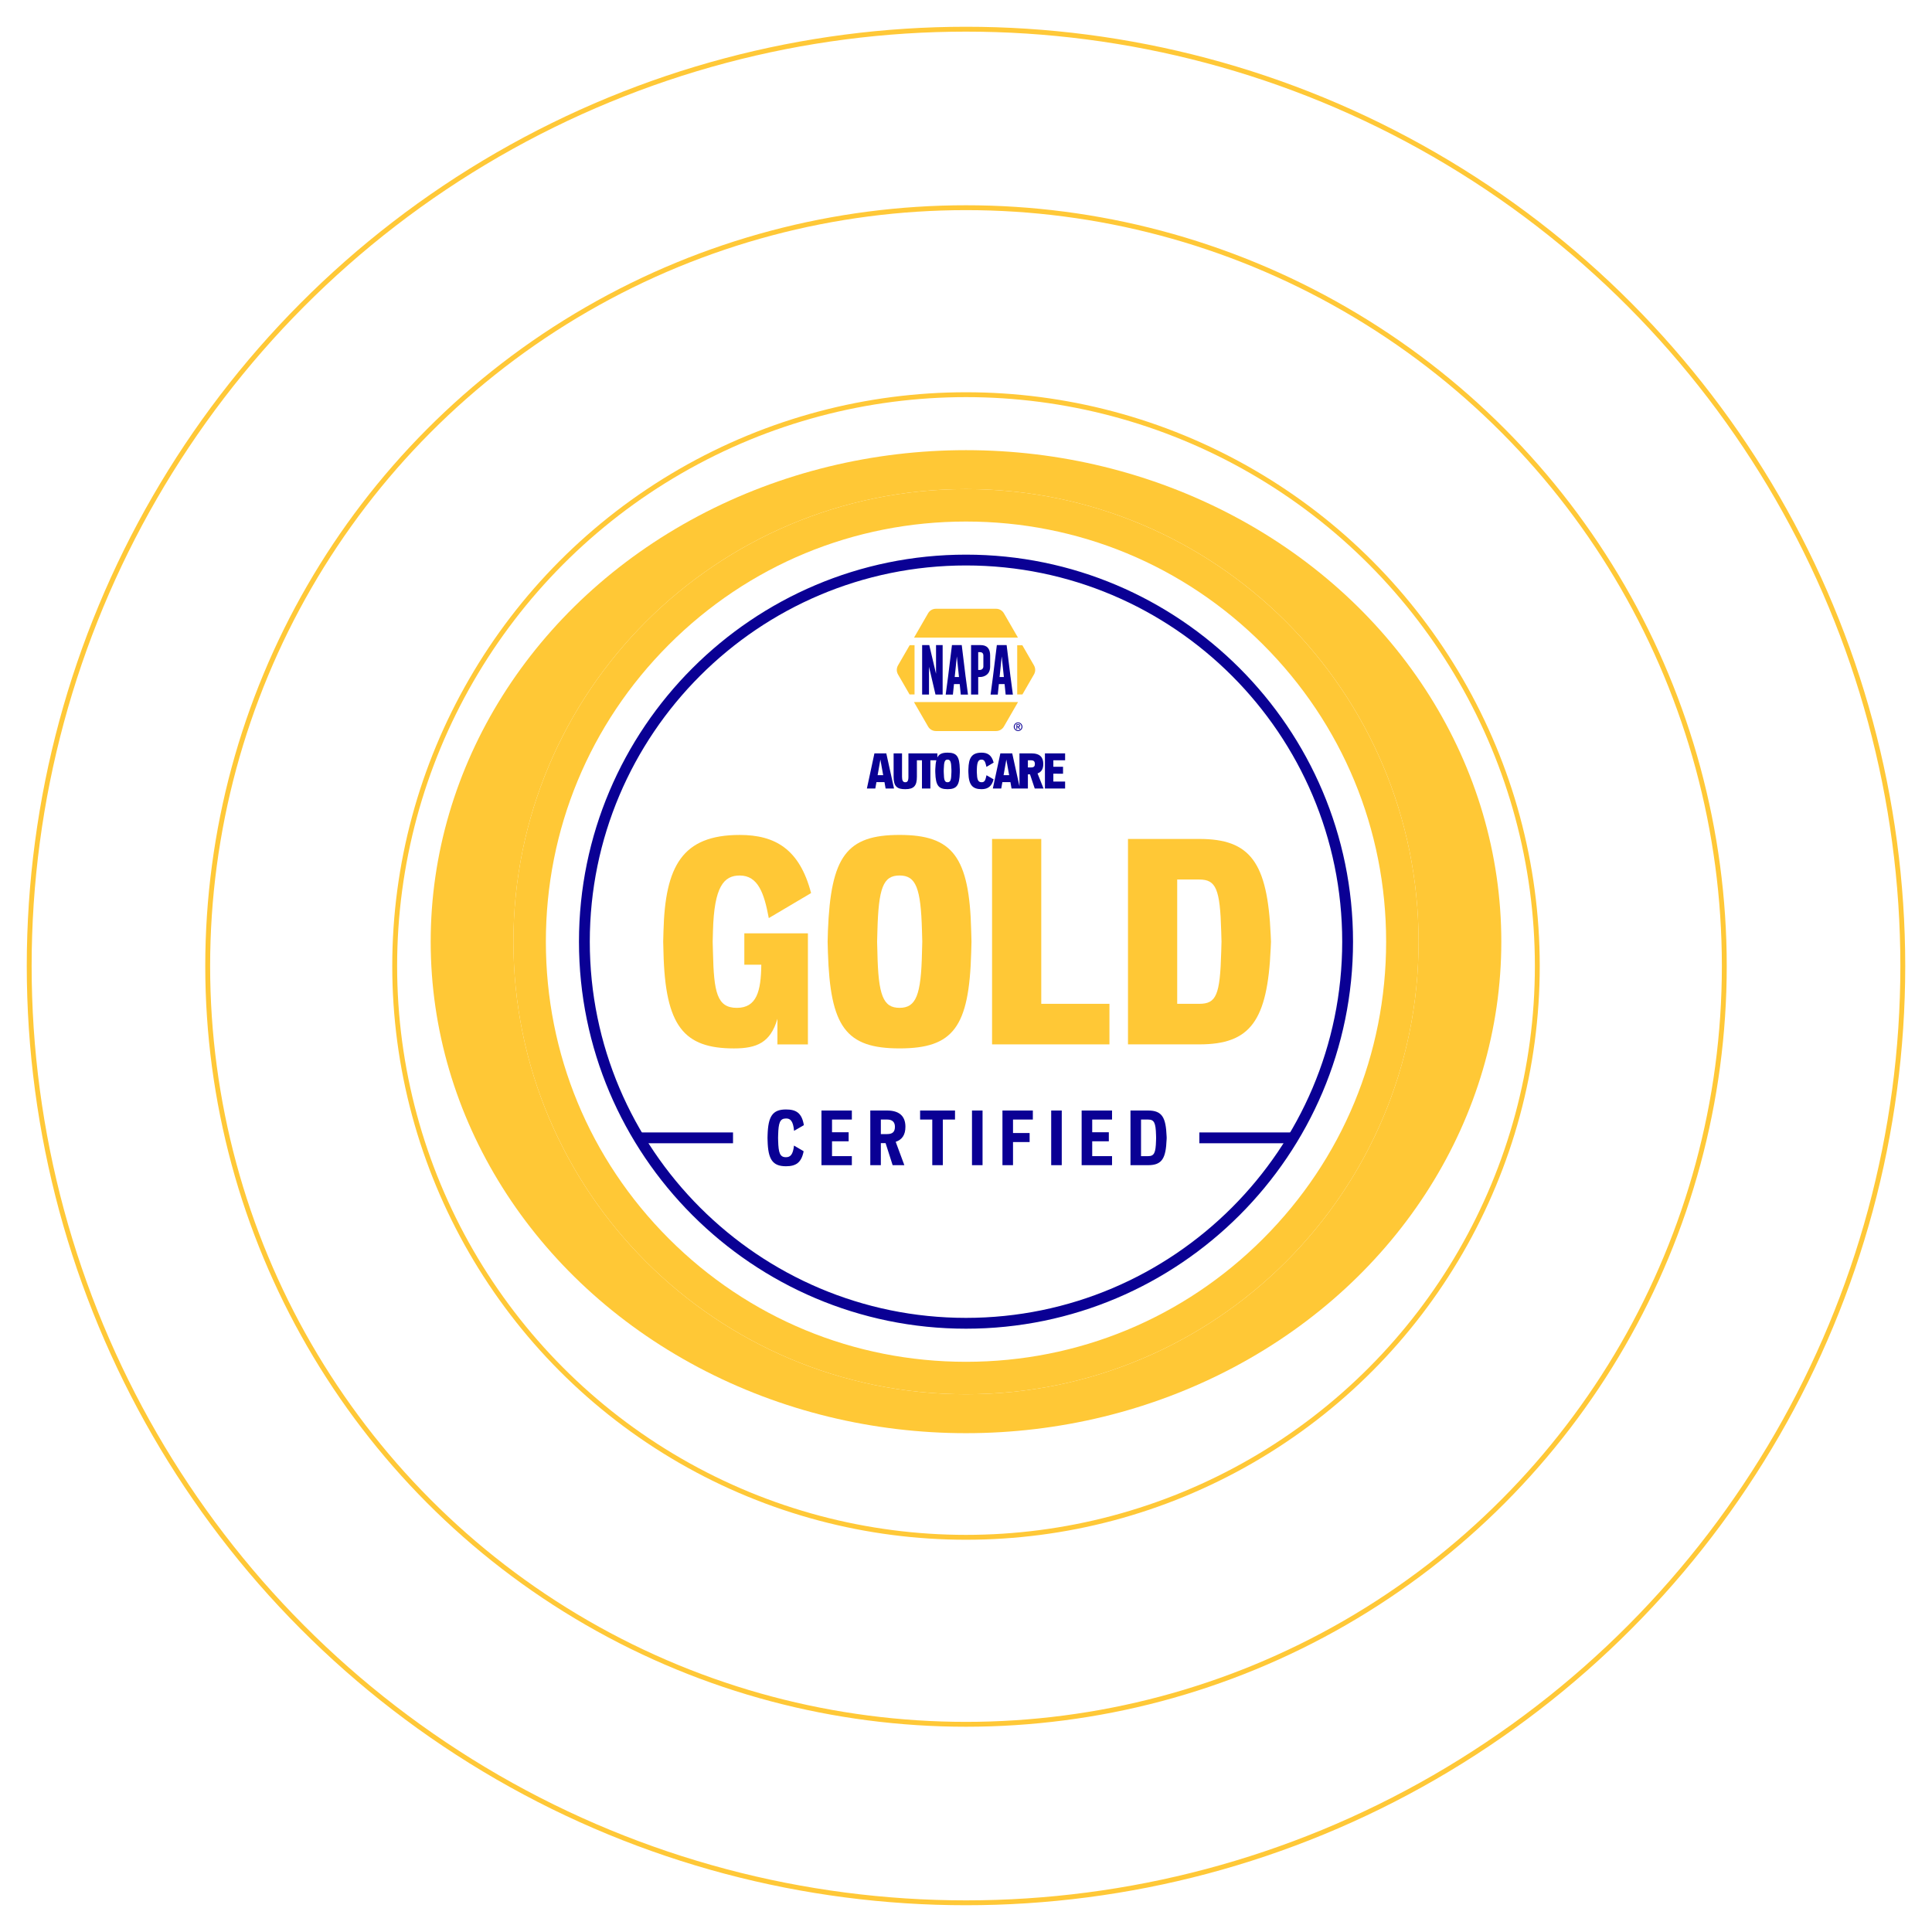
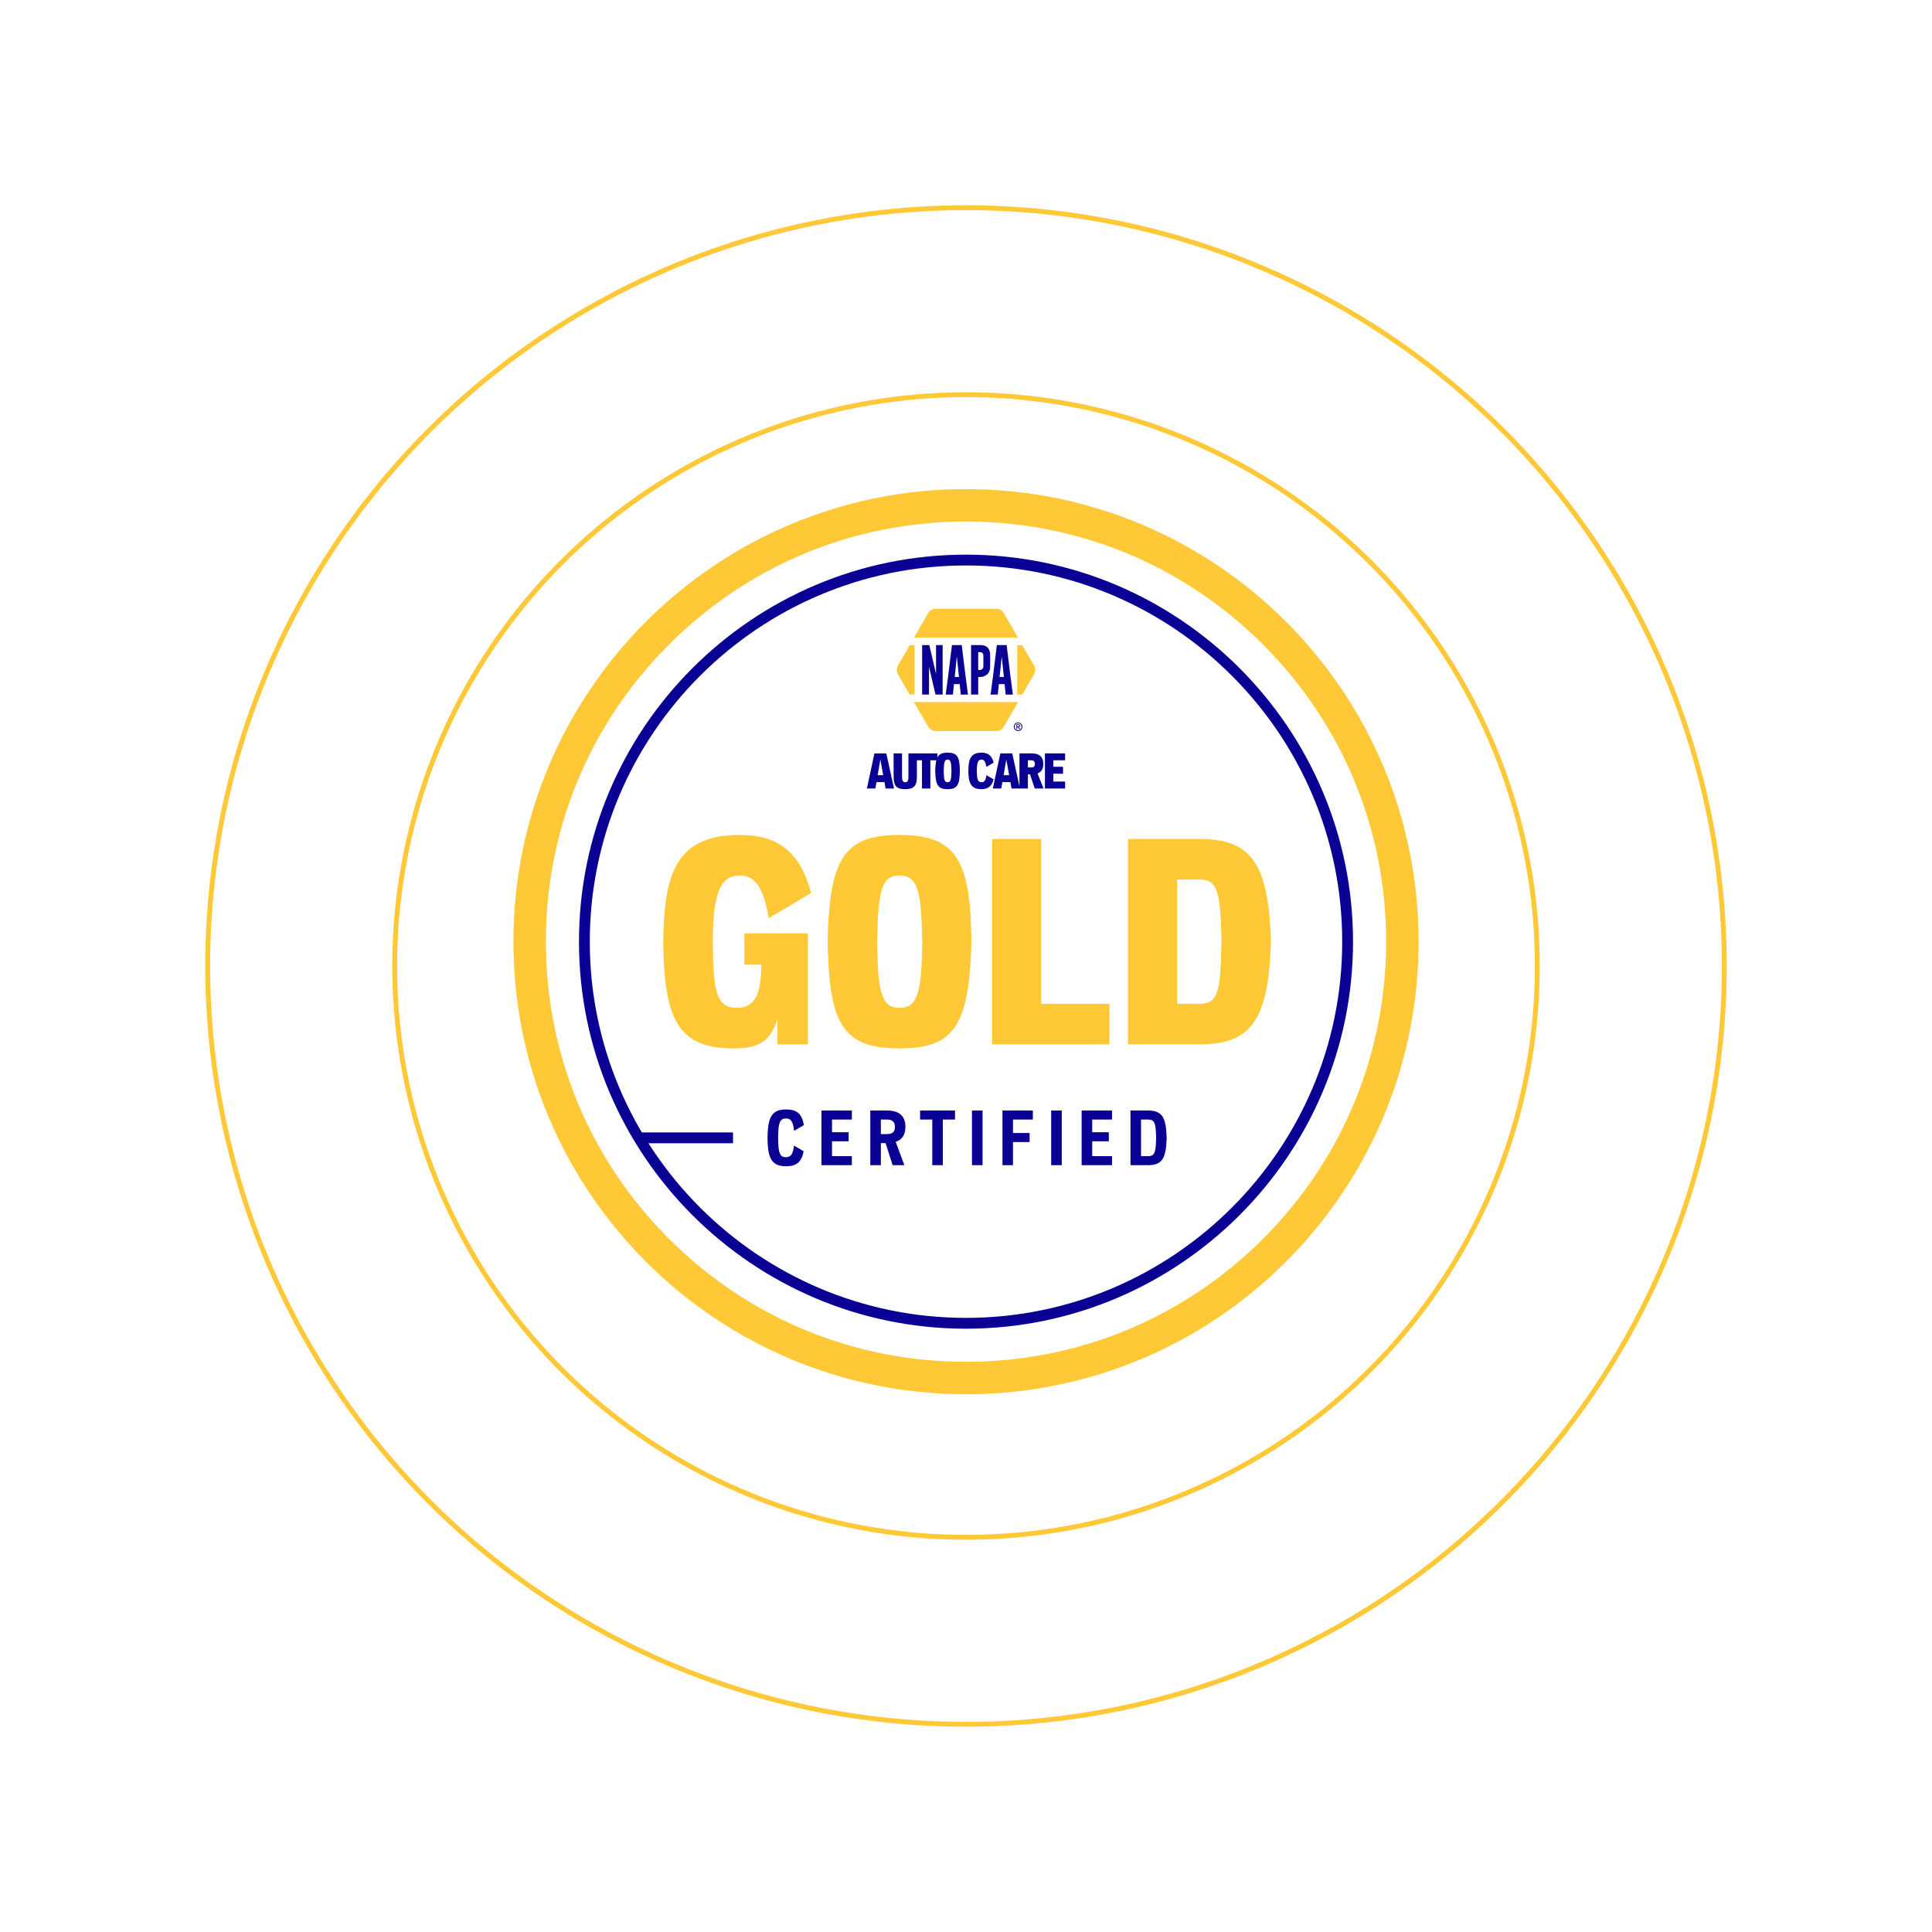
<svg xmlns="http://www.w3.org/2000/svg" width="397" height="397" viewBox="0 0 397 397" fill="none">
  <g filter="url(#filter0_f_36_50)">
-     <circle cx="198.5" cy="198.5" r="192.5" stroke="#FFC837" />
-   </g>
+     </g>
  <g filter="url(#filter1_f_36_50)">
    <circle cx="198.5" cy="198.5" r="155.821" stroke="#FFC837" />
  </g>
  <circle cx="198.5" cy="198.5" r="117.396" stroke="#FFC837" />
  <g filter="url(#filter2_f_36_50)">
-     <ellipse cx="198.5" cy="193.5" rx="110" ry="101" fill="#FFC836" />
-   </g>
+     </g>
  <g clip-path="url(#clip0_36_50)">
    <path d="M198.5 100.5C147.137 100.5 105.5 142.137 105.5 193.5C105.5 244.863 147.137 286.5 198.5 286.5C249.863 286.5 291.5 244.863 291.5 193.5C291.5 142.137 249.861 100.5 198.5 100.5Z" fill="white" />
    <path d="M152.95 198.231V191.786H166.016V214.608H159.749V209.347C158.331 214.254 155.492 215.436 150.821 215.436C140.533 215.436 136.69 210.885 136.336 195.69L136.278 193.504L136.336 191.317C136.69 178.074 140.12 171.57 152.003 171.57C159.274 171.57 164.3 174.468 166.666 183.512L157.975 188.656C157.029 183.57 155.787 179.906 152.003 179.906C148.751 179.906 146.742 182.154 146.505 191.317L146.446 193.504L146.505 195.69C146.683 203.909 147.332 207.101 151.412 207.101C155.492 207.101 156.378 203.673 156.437 198.233H152.95V198.231Z" fill="#FFC836" />
-     <path d="M199.627 193.5L199.568 195.686C199.155 211.059 195.904 215.432 184.847 215.432C173.79 215.432 170.599 210.998 170.125 195.686L170.066 193.5L170.125 191.313C170.716 175.939 173.968 171.566 184.847 171.566C195.725 171.566 199.214 176 199.568 191.313L199.627 193.5ZM189.515 193.5L189.456 191.313C189.22 182.443 188.216 179.902 184.845 179.902C181.473 179.902 180.528 182.443 180.294 191.313L180.235 193.5L180.294 195.686C180.47 204.555 181.475 207.097 184.845 207.097C188.214 207.097 189.278 204.555 189.456 195.686L189.515 193.5Z" fill="#FFC836" />
+     <path d="M199.627 193.5C199.155 211.059 195.904 215.432 184.847 215.432C173.79 215.432 170.599 210.998 170.125 195.686L170.066 193.5L170.125 191.313C170.716 175.939 173.968 171.566 184.847 171.566C195.725 171.566 199.214 176 199.568 191.313L199.627 193.5ZM189.515 193.5L189.456 191.313C189.22 182.443 188.216 179.902 184.845 179.902C181.473 179.902 180.528 182.443 180.294 191.313L180.235 193.5L180.294 195.686C180.47 204.555 181.475 207.097 184.845 207.097C188.214 207.097 189.278 204.555 189.456 195.686L189.515 193.5Z" fill="#FFC836" />
    <path d="M213.963 206.271H227.976V214.606H203.855V172.394H213.965V206.271H213.963Z" fill="#FFC836" />
    <path d="M261.17 193.5L261.112 194.858C260.46 209.816 256.915 214.604 246.449 214.604H231.786V172.392H246.449C256.913 172.392 260.46 177.182 261.112 192.138L261.17 193.498V193.5ZM251.002 193.5L250.943 191.371C250.706 182.68 249.879 180.729 246.449 180.729H241.898V206.271H246.449C249.937 206.271 250.706 204.438 250.943 195.629L251.002 193.502V193.5Z" fill="#FFC836" />
    <path d="M163.156 235.401L165.138 236.565C164.682 238.925 163.533 239.649 161.504 239.649C158.736 239.649 157.824 238.217 157.73 234.395L157.714 233.814L157.73 233.233C157.84 229.41 158.738 227.98 161.504 227.98C163.58 227.98 164.76 228.672 165.185 231.204L163.171 232.368C162.984 230.371 162.416 229.803 161.504 229.834C160.262 229.834 159.963 230.715 159.9 233.233L159.884 233.814L159.9 234.395C159.963 236.912 160.262 237.792 161.504 237.792C162.4 237.792 162.952 237.274 163.156 235.401Z" fill="#0A0094" />
    <path d="M175.044 230.052H170.97V232.664H174.385V234.521H170.97V237.571H175.044V239.428H168.799V228.197H175.044V230.052Z" fill="#0A0094" />
    <path d="M184.054 234.63L185.831 239.428H183.424L181.976 234.898H181.002V239.428H178.832V228.197H182.293C184.684 228.197 186.052 229.265 186.052 231.531C186.052 233.214 185.359 234.19 184.054 234.63ZM181.002 230.052V233.039H182.291C183.393 233.039 183.896 232.599 183.896 231.529C183.896 230.521 183.299 230.05 182.291 230.05H181.002V230.052Z" fill="#0A0094" />
    <path d="M196.24 230.052H193.74V239.428H191.57V230.052H189.069V228.197H196.242V230.052H196.24Z" fill="#0A0094" />
    <path d="M199.731 239.428V228.197H201.901V239.428H199.731Z" fill="#0A0094" />
    <path d="M212.234 230.052H208.16V232.82H211.574V234.677H208.16V239.428H205.99V228.197H212.236V230.052H212.234Z" fill="#0A0094" />
    <path d="M216.006 239.428V228.197H218.176V239.428H216.006Z" fill="#0A0094" />
    <path d="M228.509 230.052H224.435V232.664H227.849V234.521H224.435V237.571H228.509V239.428H222.263V228.197H228.509V230.052Z" fill="#0A0094" />
    <path d="M239.736 233.812L239.72 234.174C239.564 237.949 238.84 239.428 235.93 239.428H232.297V228.197H235.93C238.84 228.197 239.564 229.676 239.72 233.45L239.736 233.812ZM237.566 233.812L237.55 233.245C237.488 230.697 237.157 230.052 235.93 230.052H234.467V237.571H235.93C237.157 237.571 237.488 236.925 237.55 234.378L237.566 233.81V233.812Z" fill="#0A0094" />
    <path d="M198.5 107.168C221.561 107.168 243.24 116.149 259.546 132.454C275.853 148.76 284.832 170.439 284.832 193.5C284.832 216.561 275.851 238.24 259.546 254.546C243.24 270.853 221.561 279.832 198.5 279.832C175.439 279.832 153.76 270.851 137.454 254.546C121.147 238.24 112.168 216.561 112.168 193.5C112.168 170.439 121.149 148.76 137.454 132.454C153.76 116.147 175.439 107.168 198.5 107.168ZM198.5 100.5C147.137 100.5 105.5 142.137 105.5 193.5C105.5 244.863 147.137 286.5 198.5 286.5C249.863 286.5 291.5 244.863 291.5 193.5C291.5 142.137 249.861 100.5 198.5 100.5Z" fill="#FFC836" />
    <path d="M198.5 273.029C154.648 273.029 118.971 237.354 118.971 193.5C118.971 149.646 154.648 113.971 198.5 113.971C242.352 113.971 278.029 149.648 278.029 193.5C278.029 237.352 242.352 273.029 198.5 273.029ZM198.5 116.194C155.873 116.194 121.194 150.873 121.194 193.5C121.194 236.127 155.873 270.806 198.5 270.806C241.127 270.806 275.806 236.127 275.806 193.5C275.806 150.873 241.127 116.194 198.5 116.194Z" fill="#0A0094" />
    <path d="M200.977 125.097H196.025C193.068 125.097 190.339 126.674 188.86 129.233L186.383 133.522C184.905 136.081 184.905 139.235 186.383 141.794L188.86 146.083C190.337 148.643 193.068 150.22 196.025 150.22H200.977C203.933 150.22 206.663 148.643 208.142 146.083L210.619 141.794C212.096 139.235 212.096 136.081 210.619 133.522L208.142 129.233C206.665 126.674 203.933 125.097 200.977 125.097Z" fill="white" />
    <path d="M209.029 148.967V149.259H209.211C209.291 149.259 209.351 149.245 209.391 149.222C209.432 149.198 209.451 149.157 209.451 149.102C209.451 149.056 209.434 149.02 209.396 148.997C209.363 148.977 209.316 148.966 209.261 148.966H209.027L209.029 148.967ZM208.868 149.852V148.823H209.259C209.494 148.823 209.612 148.919 209.612 149.112C209.612 149.163 209.604 149.204 209.59 149.237C209.576 149.271 209.559 149.298 209.533 149.322C209.508 149.345 209.481 149.363 209.449 149.376C209.418 149.388 209.383 149.398 209.348 149.402L209.643 149.852H209.447L209.154 149.406H209.029V149.852H208.866H208.868ZM209.911 149.337C209.911 149.237 209.893 149.144 209.854 149.057C209.817 148.969 209.768 148.891 209.704 148.827C209.639 148.76 209.565 148.711 209.479 148.672C209.393 148.633 209.301 148.613 209.203 148.613C209.105 148.613 209.013 148.633 208.927 148.672C208.841 148.711 208.764 148.76 208.702 148.827C208.637 148.891 208.588 148.967 208.551 149.057C208.512 149.144 208.494 149.237 208.494 149.337C208.494 149.437 208.512 149.531 208.551 149.617C208.588 149.705 208.637 149.781 208.702 149.848C208.766 149.914 208.841 149.963 208.927 150.003C209.013 150.042 209.105 150.059 209.203 150.059C209.301 150.059 209.393 150.042 209.479 150.003C209.565 149.963 209.641 149.914 209.704 149.848C209.768 149.781 209.817 149.707 209.854 149.617C209.893 149.531 209.911 149.437 209.911 149.337ZM208.318 149.337C208.318 149.214 208.342 149.101 208.389 148.993C208.434 148.885 208.498 148.789 208.579 148.711C208.659 148.631 208.751 148.57 208.858 148.521C208.966 148.476 209.081 148.453 209.203 148.453C209.324 148.453 209.44 148.476 209.547 148.521C209.657 148.568 209.751 148.631 209.829 148.711C209.909 148.791 209.97 148.887 210.019 148.993C210.064 149.101 210.087 149.214 210.087 149.337C210.087 149.461 210.064 149.574 210.019 149.682C209.972 149.789 209.909 149.881 209.829 149.961C209.749 150.042 209.657 150.104 209.547 150.153C209.44 150.198 209.326 150.222 209.203 150.222C209.079 150.222 208.966 150.198 208.858 150.153C208.751 150.106 208.659 150.042 208.579 149.961C208.498 149.881 208.436 149.789 208.389 149.682C208.342 149.574 208.318 149.461 208.318 149.337Z" fill="#0A0094" />
    <path d="M212.472 136.735L210.073 132.583H209.021V142.7H210.093L212.47 138.582C212.801 138.01 212.801 137.306 212.47 136.735" fill="#FFC836" />
    <path d="M186.925 132.581L184.526 136.733C184.197 137.304 184.197 138.008 184.526 138.58L186.903 142.698H187.926V132.581H186.925Z" fill="#FFC836" />
    <path d="M206.285 126.018C205.955 125.447 205.344 125.095 204.687 125.095H192.313C191.652 125.095 191.041 125.445 190.713 126.018L187.825 131.019H209.175L206.287 126.018H206.285Z" fill="#FFC836" />
    <path d="M209.195 144.26H187.803L190.713 149.298C191.043 149.869 191.654 150.22 192.313 150.22H204.687C205.344 150.22 205.955 149.869 206.285 149.298L209.195 144.26Z" fill="#FFC836" />
    <path d="M189.486 132.557H190.953L192.343 138.454V132.557H193.7V142.724H192.233L190.897 137.014V142.724H189.486V132.557Z" fill="#0A0094" />
    <path d="M197.058 139.118L196.618 134.888L196.181 139.118H197.058ZM198.431 139.118L198.909 142.726H197.426L197.207 140.57H196.031L195.808 142.726H194.328L194.806 139.133L195.614 132.555H197.625L198.427 139.118H198.431Z" fill="#0A0094" />
    <path d="M206.281 139.118L205.841 134.888L205.403 139.118H206.28H206.281ZM207.655 139.118L208.132 142.726H206.649L206.43 140.57H205.254L205.031 142.726H203.552L204.029 139.133L204.838 132.555H206.849L207.651 139.118H207.655Z" fill="#0A0094" />
    <path d="M201.007 134.003V137.672H201.175C201.378 137.672 201.519 137.658 201.594 137.631C201.86 137.523 202.069 137.308 202.069 136.983V134.696C202.069 134.234 201.779 134.001 201.353 134.001H201.005L201.007 134.003ZM199.541 132.555L201.507 132.559C202.811 132.559 203.462 133.271 203.462 134.696V136.983C203.462 138.034 202.994 138.709 202.059 139.014C201.834 139.086 201.599 139.124 201.171 139.124H201.008V142.724H199.541V132.553V132.555Z" fill="#0A0094" />
    <path d="M180.341 159.285L180.906 156.078L181.483 159.285H180.341ZM179.683 154.804L178.135 162.026H179.865L180.098 160.711H181.747L181.98 162.026H183.71L182.121 154.804H179.683Z" fill="#0A0094" />
    <path d="M195.5 158.788C195.469 160.304 195.299 160.74 194.712 160.74C194.125 160.74 193.963 160.306 193.933 158.788L193.923 158.414L193.933 158.04C193.974 156.524 194.146 156.088 194.712 156.088C195.277 156.088 195.459 156.522 195.5 158.04L195.51 158.414L195.5 158.788ZM186.67 154.804V159.607C186.67 160.517 186.437 160.74 186.013 160.74C185.557 160.74 185.355 160.396 185.355 159.607V154.804H183.626V159.607C183.626 161.621 184.334 162.167 186.013 162.167C187.803 162.167 188.41 161.468 188.41 159.607V156.228H189.451V162.024H191.18V156.228H192.407C192.286 156.698 192.219 157.293 192.192 158.038L192.182 158.412L192.192 158.786C192.272 161.406 192.849 162.165 194.71 162.165C196.571 162.165 197.158 161.415 197.228 158.786L197.238 158.412L197.228 158.038C197.167 155.418 196.59 154.661 194.71 154.661C193.624 154.661 192.982 154.917 192.616 155.653V154.804H186.668H186.67Z" fill="#0A0094" />
    <path d="M202.712 159.304C202.489 160.306 202.368 160.74 201.701 160.74C200.932 160.74 200.77 160.102 200.73 158.788L200.721 158.414L200.73 158.04C200.772 156.473 201.094 156.088 201.701 156.088C202.358 156.088 202.489 156.704 202.703 157.584L204.18 156.704C203.785 155.156 202.926 154.661 201.703 154.661C199.639 154.661 199.054 155.774 198.993 158.038L198.983 158.412L198.993 158.786C199.044 161.374 199.903 162.165 201.703 162.165C203.069 162.165 203.816 161.507 204.17 160.142L202.714 159.302L202.712 159.304Z" fill="#0A0094" />
    <path d="M211.895 157.696H211.218V156.228H211.895C212.361 156.228 212.654 156.42 212.654 156.997C212.654 157.422 212.482 157.696 211.895 157.696ZM206.223 159.285L206.788 156.078L207.365 159.285H206.223ZM211.218 162.026V159.122H211.652L212.623 162.026H214.433L213.198 158.93C213.936 158.668 214.382 158.081 214.382 156.999C214.382 155.684 213.785 154.804 211.893 154.804H209.486V161.566L207.999 154.804H205.561L204.014 162.026H205.743L205.976 160.711H207.626L207.858 162.026H211.216H211.218Z" fill="#0A0094" />
    <path d="M218.865 156.23V154.804H214.719V162.026H218.865V160.599H216.448V158.981L218.44 158.991V157.565H216.448V156.23H218.865Z" fill="#0A0094" />
-     <path d="M265.771 232.701H246.449V234.924H265.771V232.701Z" fill="#0A0094" />
    <path d="M150.626 232.701H131.304V234.924H150.626V232.701Z" fill="#0A0094" />
  </g>
  <defs>
    <filter id="filter0_f_36_50" x="0" y="0" width="397" height="397" filterUnits="userSpaceOnUse" color-interpolation-filters="sRGB">
      <feFlood flood-opacity="0" result="BackgroundImageFix" />
      <feBlend mode="normal" in="SourceGraphic" in2="BackgroundImageFix" result="shape" />
      <feGaussianBlur stdDeviation="2.75" result="effect1_foregroundBlur_36_50" />
    </filter>
    <filter id="filter1_f_36_50" x="39.079" y="39.079" width="318.843" height="318.843" filterUnits="userSpaceOnUse" color-interpolation-filters="sRGB">
      <feFlood flood-opacity="0" result="BackgroundImageFix" />
      <feBlend mode="normal" in="SourceGraphic" in2="BackgroundImageFix" result="shape" />
      <feGaussianBlur stdDeviation="1.55" result="effect1_foregroundBlur_36_50" />
    </filter>
    <filter id="filter2_f_36_50" x="21.7" y="25.7" width="353.6" height="335.6" filterUnits="userSpaceOnUse" color-interpolation-filters="sRGB">
      <feFlood flood-opacity="0" result="BackgroundImageFix" />
      <feBlend mode="normal" in="SourceGraphic" in2="BackgroundImageFix" result="shape" />
      <feGaussianBlur stdDeviation="33.4" result="effect1_foregroundBlur_36_50" />
    </filter>
    <clipPath id="clip0_36_50">
      <rect width="186" height="186" fill="white" transform="translate(105.5 100.5)" />
    </clipPath>
  </defs>
</svg>